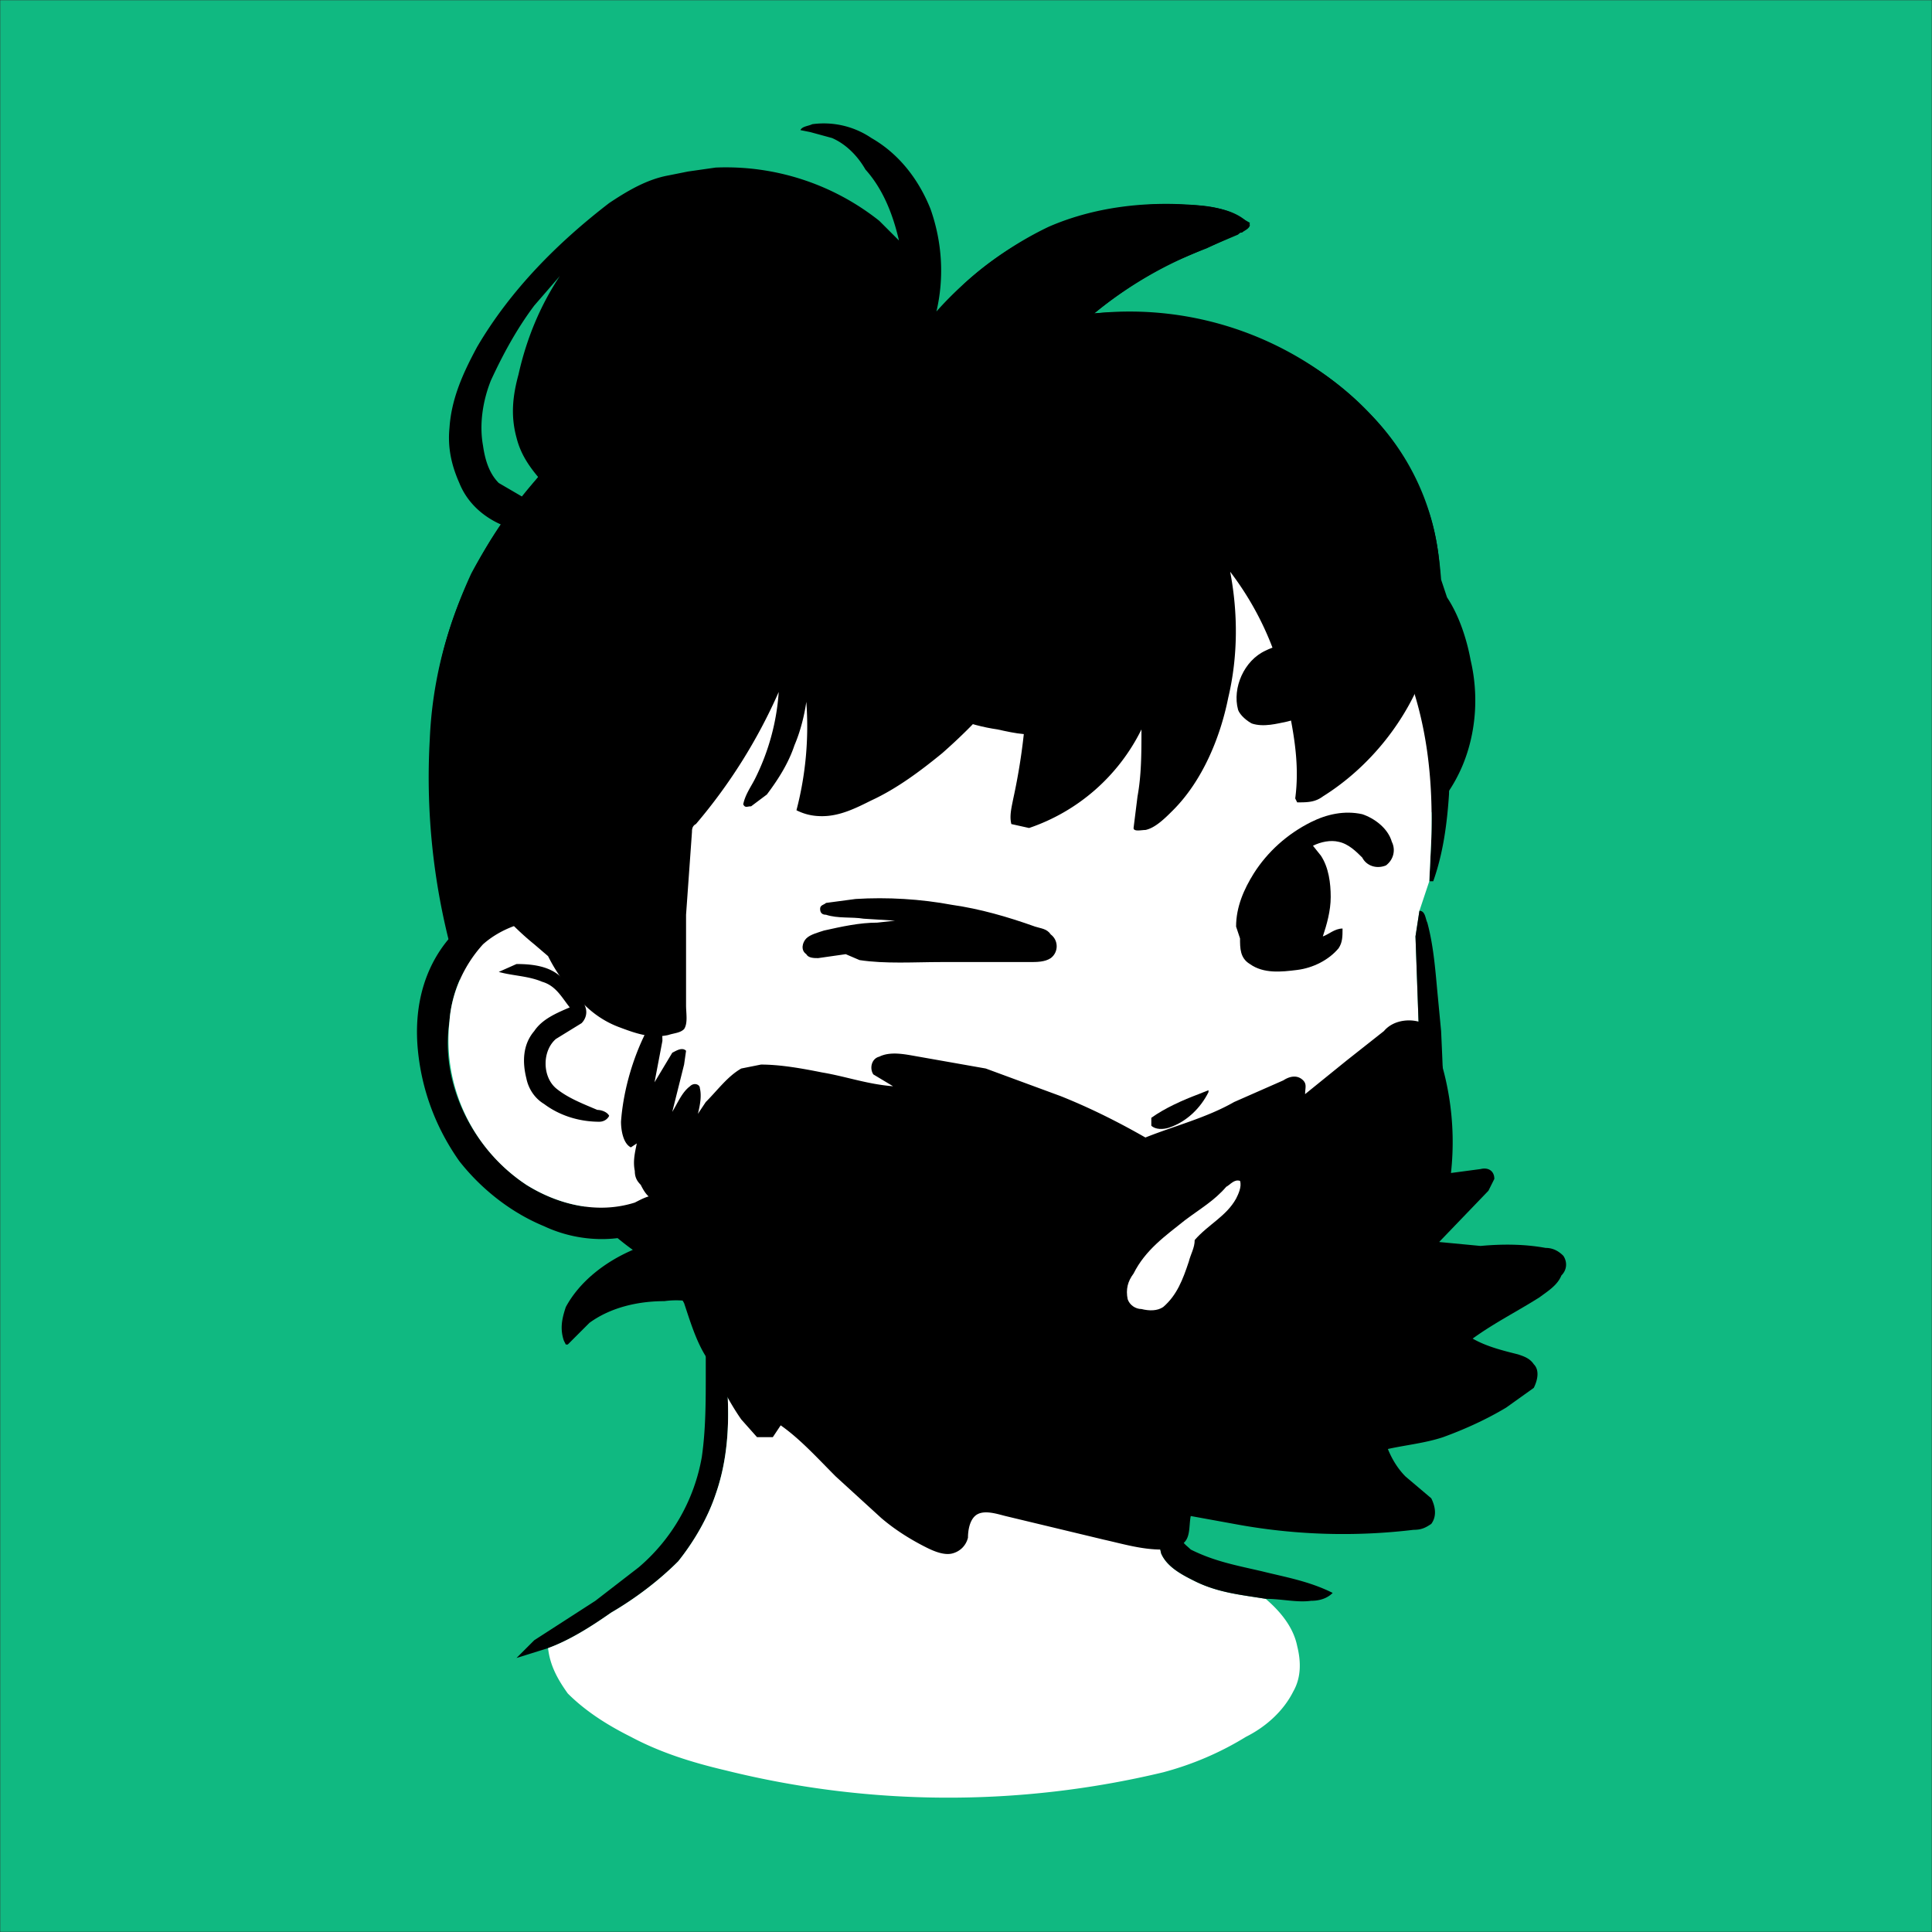
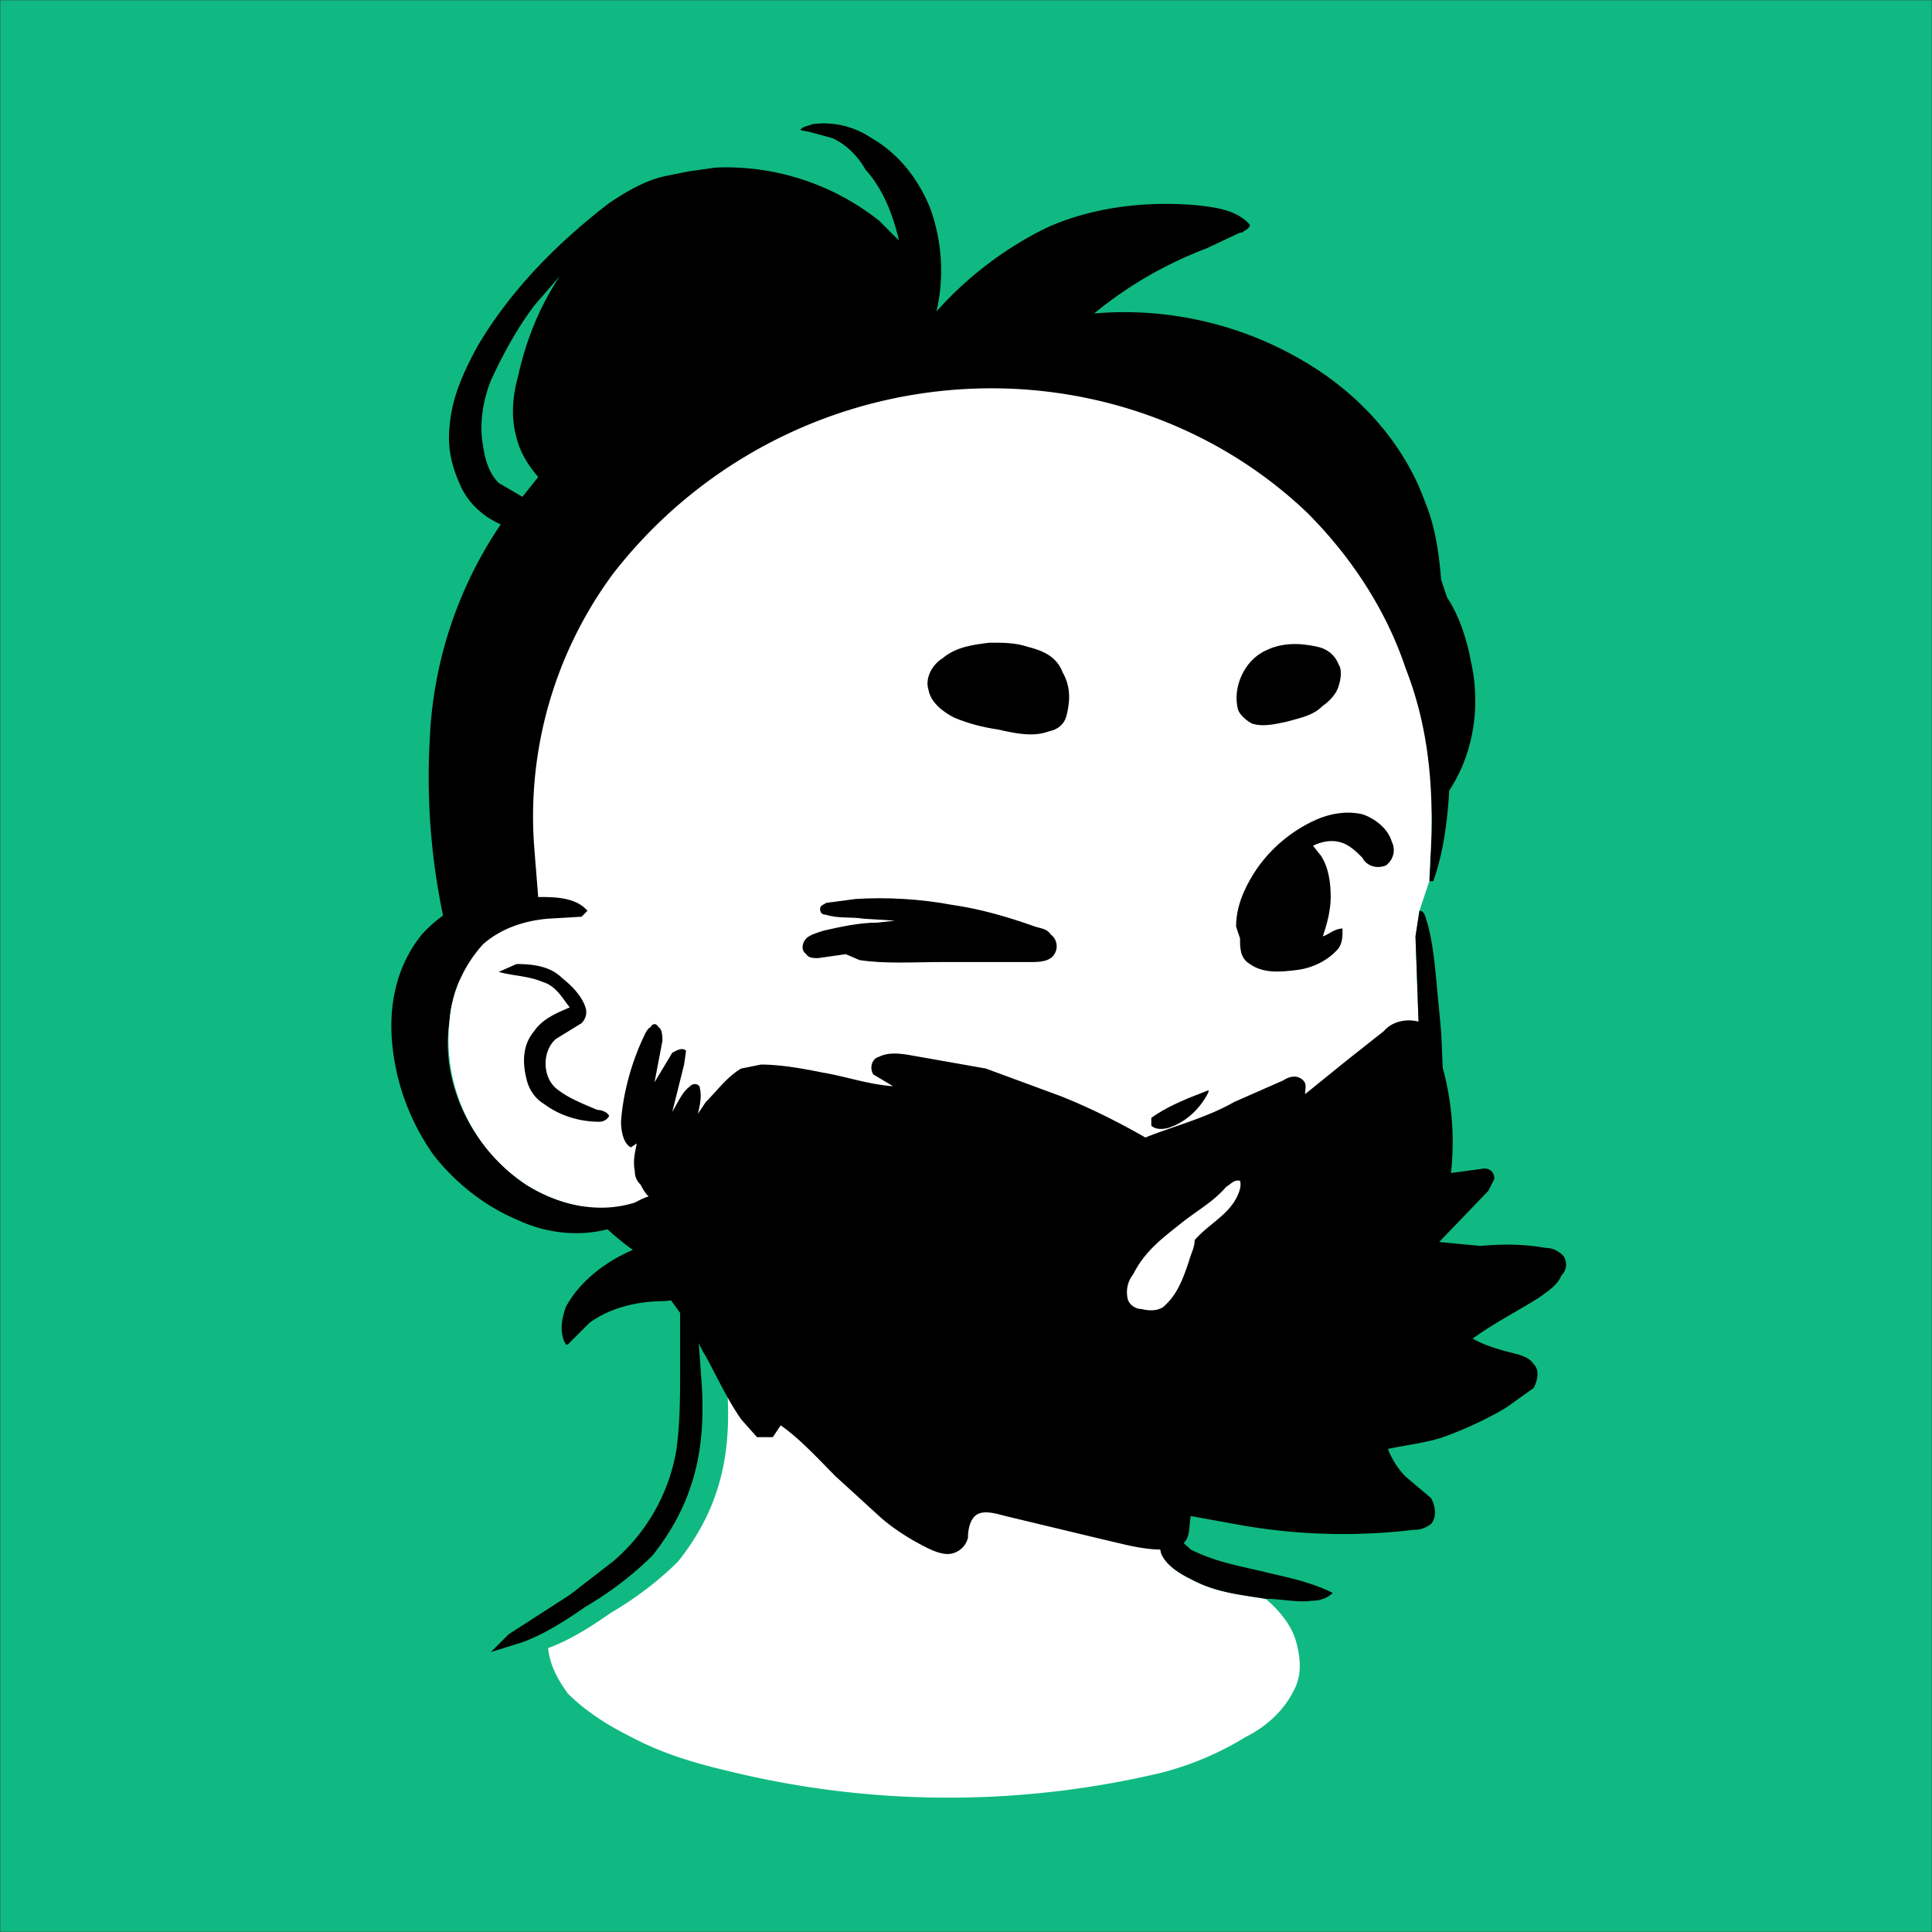
<svg xmlns="http://www.w3.org/2000/svg" viewBox="0 0 980 980" fill="none" shape-rendering="auto">
  <rect x="0" y="0" width="980" height="980" fill="#333333" stroke="none" />
  <mask id="viewboxMask">
    <rect width="980" height="980" rx="0" ry="0" x="0" y="0" fill="#fff" />
  </mask>
  <g mask="url(#viewboxMask)">
    <rect fill="#10B981" width="980" height="980" x="0" y="0" />
    <g transform="translate(10 -60)">
      <path fill-rule="evenodd" clip-rule="evenodd" d="M432 130a43 43 0 0 0-30-7c-2 1-5 1-6 3l5 1 11 3c7 3 13 9 17 16 9 10 14 23 17 36l-10-10a125 125 0 0 0-83-27l-14 2-10 2c-11 2-21 8-30 14-26 20-50 44-67 73-7 13-13 26-14 41-1 10 1 19 5 28 4 10 12 17 21 21a210 210 0 0 0-36 109 341 341 0 0 0 67 223c10 13 22 26 36 36-14 6-27 16-34 29-2 6-3 11-1 17l1 2h1l3-3 8-8c11-8 25-11 38-11 7-1 13 0 20 1h2l9 2 7 2 7 1h5c5 1 11 1 17-1l1-7c-7-26-22-47-40-67l-11-11c-10-10-20-20-29-32-6-7-11-16-16-25l-3-6c7 4 14 7 21 8 6 1 14 1 19-3 2-2 2-6 2-9v-1a2119 2119 0 0 0 0-47 884 884 0 0 1 5-47 359 359 0 0 0 42-66c-1 15-6 31-13 45l-2 2-3 10c3 2 6-1 8-3 9-9 16-21 20-33l2-7 2-7v21l-4 24-1 2v5c5 2 9 4 14 3 11-1 21-6 30-11a224 224 0 0 0 73-73 415 415 0 0 1-7 75l-2 11c0 2 2 3 3 3h2c3 2 6 1 9-1h1c6-2 12-6 17-10 15-9 27-22 35-37 0 16-1 31-4 47 0 2 0 4 2 4 5 0 9-2 13-5 15-14 25-33 31-52 7-25 7-50 3-75 8 9 14 21 19 32a203 203 0 0 1 14 81c0 1 0 4 2 4 8 0 13-3 19-7l1-2 20-17 1 6 5 21c2 4 3 8 7 11 2 1 5 0 7-1 10-7 18-18 23-30 7-17 8-36 4-53-2-11-6-23-12-32l-1-3-2-6c-1-13-3-27-8-39-10-28-30-51-54-67a179 179 0 0 0-114-29 203 203 0 0 1 57-33l17-8h1c1-1 4-2 4-4-7-8-19-9-28-10-25-2-51 1-74 11-21 10-41 25-57 43 4-17 3-35-3-52-6-15-16-28-30-36ZM253 250c4-18 11-35 21-50l-13 15c-9 12-16 25-22 38-4 10-6 22-4 33 1 7 3 14 8 19l12 7 8-10c-5-6-9-12-11-20-3-11-2-21 1-32Z" fill="#000000" />
-       <path d="M528 244c41 6 80 22 113 47 28 21 50 49 65 81 13 28 20 60 19 91-1 15-3 30-8 44h-2l1-21c1-30-2-59-13-87-10-30-28-57-50-79-42-40-98-62-156-63a243 243 0 0 0-196 94 207 207 0 0 0-40 139l2 25c8 0 19 0 25 7l-3 3-17 1c-12 1-24 5-33 13a64 64 0 0 0-17 39c-5 32 12 65 39 83 16 10 36 15 55 9 4-2 9-5 14-3 3 1 4 4 5 7a251 251 0 0 0 90 100c8 7 18 13 28 18 18 8 38 14 57 19l32 8c5 1 9 1 13 3l-4 1c-25 2-48-3-72-10-12-3-23-7-34-12a306 306 0 0 1-84-63l2 28c1 17 0 35-6 52-4 12-11 24-19 34-10 10-22 19-34 26-10 7-21 14-32 18l-16 5 9-9 31-20 22-17a95 95 0 0 0 32-56c2-14 2-28 2-43v-27c-10-14-22-29-27-46-17 8-38 7-55-1-17-7-32-19-43-33-12-17-19-36-21-56s2-40 15-56c9-10 22-18 35-21-4-14-6-29-6-44a234 234 0 0 1 83-173 249 249 0 0 1 199-55Z" fill="#000" />
+       <path d="M528 244c41 6 80 22 113 47 28 21 50 49 65 81 13 28 20 60 19 91-1 15-3 30-8 44h-2l1-21c1-30-2-59-13-87-10-30-28-57-50-79-42-40-98-62-156-63a243 243 0 0 0-196 94 207 207 0 0 0-40 139l2 25c8 0 19 0 25 7l-3 3-17 1c-12 1-24 5-33 13a64 64 0 0 0-17 39c-5 32 12 65 39 83 16 10 36 15 55 9 4-2 9-5 14-3 3 1 4 4 5 7a251 251 0 0 0 90 100c8 7 18 13 28 18 18 8 38 14 57 19l32 8l-4 1c-25 2-48-3-72-10-12-3-23-7-34-12a306 306 0 0 1-84-63l2 28c1 17 0 35-6 52-4 12-11 24-19 34-10 10-22 19-34 26-10 7-21 14-32 18l-16 5 9-9 31-20 22-17a95 95 0 0 0 32-56c2-14 2-28 2-43v-27c-10-14-22-29-27-46-17 8-38 7-55-1-17-7-32-19-43-33-12-17-19-36-21-56s2-40 15-56c9-10 22-18 35-21-4-14-6-29-6-44a234 234 0 0 1 83-173 249 249 0 0 1 199-55Z" fill="#000" />
      <path d="M653 320c22 22 40 49 50 79 11 28 14 57 13 87l-1 21-5 15-2 13 2 56c0 21 1 42-1 63l-3 47c-2 16-7 31-14 45-11 18-26 33-44 44-13 8-27 12-41 16l-38 11-17 3c0 1 1 2 3 2 8 5 17 5 26 4-3 7-4 14-2 22 3 7 11 11 17 14 12 6 24 7 36 9 7 6 14 14 16 24 2 8 2 16-2 23-5 10-14 18-24 23-13 8-27 14-42 18a468 468 0 0 1-222-1c-17-4-33-9-48-17-12-6-23-13-32-22-5-7-9-14-10-23 11-4 22-11 32-18 12-7 24-16 34-26 8-10 15-22 19-34 6-17 7-35 6-52l-2-28 22 23c19 15 40 30 62 40 11 5 22 9 34 12 24 7 47 12 72 10l4-1c-4-2-8-2-13-3l-32-8c-19-5-39-11-57-19l-29-17c-11-9-23-17-33-27a251 251 0 0 1-56-74c-1-3-2-6-5-7-5-2-10 1-14 3-19 6-39 1-55-9a88 88 0 0 1-39-83c1-14 7-28 17-39 9-8 21-12 33-13l17-1 3-3c-6-7-17-7-25-7l-2-25a207 207 0 0 1 40-139 243 243 0 0 1 196-94c58 1 114 23 156 63Z" fill="#ffffff" />
      <path d="M710 522c3 0 3 4 4 6 3 11 4 23 5 34l2 21c1 22 2 43 1 65-1 21-1 44-5 65a136 136 0 0 1-80 99c-15 7-31 11-48 13v15c1 3 3 4 5 6 12 6 23 8 36 11 12 3 24 5 36 11-3 3-7 4-11 4-7 1-15-1-23-1-12-2-24-3-36-9-6-3-14-7-17-14-2-8-1-15 2-22-9 1-18 1-26-4-2 0-3-1-3-2l17-3 38-11c14-4 28-8 41-16 18-11 33-26 44-44 7-14 12-29 14-45l3-47c2-21 1-42 1-63l-2-56 2-13ZM252 549c8 0 17 1 23 7 5 4 10 9 12 15 1 3 0 6-2 8l-13 8c-7 6-7 19 0 25 6 5 14 8 21 11 2 0 5 1 6 3-1 2-3 3-5 3-10 0-20-3-28-9-5-3-8-8-9-13-2-8-2-17 4-24 4-6 11-9 18-12-4-5-7-11-14-13-7-3-15-3-22-5l9-4Z" fill="#000" />
      <path d="M681 473c6 2 13 7 15 14 2 4 1 9-3 12-5 2-10 0-12-4-3-3-7-7-12-8-4-1-9 0-13 2l4 5c4 6 5 14 5 21s-2 14-4 20c3-1 6-4 10-4 0 4 0 7-2 10-5 6-13 10-21 11s-17 2-24-3c-5-3-5-8-5-13l-2-6c0-10 4-19 9-27 7-11 17-20 29-26 8-4 17-6 26-4ZM473 519c14 2 28 6 42 11 3 1 6 1 8 4 4 3 4 9 0 12-3 2-7 2-11 2h-45c-13 0-28 1-41-1l-7-3-14 2c-2 0-5 0-6-2-3-2-2-6 0-8s6-3 9-4c9-2 18-4 27-4l9-1-16-1c-6-1-13 0-19-2-2 0-3-1-3-3s2-2 3-3l15-2c16-1 33 0 49 3Z" fill="#000000" />
      <path d="M492 386c7 0 13 0 19 2 8 2 15 5 18 13 4 7 4 14 2 22-1 4-4 7-9 8-8 3-17 1-26-1-7-1-15-3-22-6-6-3-12-8-13-14-2-6 2-13 7-16 7-6 16-7 24-8ZM658 388c5 1 9 4 11 9 2 3 1 8 0 11-1 4-5 8-8 10-5 5-11 6-18 8-5 1-12 3-18 1-2-1-6-4-7-7-3-11 3-25 14-30 8-4 17-4 26-2Z" fill="#000000" />
      <path d="M603 613v1c-4 8-11 15-20 18-3 1-7 1-9-1v-4c7-5 16-9 24-12l5-2Z" fill="#000000" />
      <path d="M714 580a143 143 0 0 1 12 75l15-2c4-1 7 1 7 5l-3 6-25 26 21 2c11-1 22-1 33 1 3 0 6 1 9 4 2 3 2 7-1 10-2 5-7 8-11 11-11 7-23 13-34 21 7 4 15 6 23 8 3 1 6 2 8 5 3 3 2 8 0 12l-14 10c-10 6-21 11-32 15-9 3-19 4-28 6 2 5 5 10 9 14l13 11c2 4 3 9 0 13-3 2-5 3-9 3a300 300 0 0 1-91-3l-22-4c-1 5 0 11-4 14-3 3-7 4-11 3-10 0-20-3-29-5l-50-12c-4-1-10-3-14-1s-5 8-5 12c-1 4-4 7-8 8s-9-1-13-3c-8-4-16-9-23-15l-23-21c-9-9-18-19-28-26l-4 6h-8l-8-9c-7-10-12-21-18-32-5-8-8-18-11-27l-4-7-10-1c-4-2-6-7-6-11 0-11 2-22 6-33-4-1-6-4-8-8-2-2-3-4-3-7-1-5 0-9 1-14l-3 2c-4-2-5-9-5-13 1-14 5-29 11-42 1-2 2-5 4-6 1-2 3-2 4 0 2 1 2 5 2 7l-4 21 9-15c2-1 5-3 7-1l-1 7-6 24c3-5 5-10 9-13 2-2 5-1 5 1 1 4 0 9-1 13l4-6c6-6 11-13 18-17l10-2c10 0 21 2 31 4 12 2 23 6 36 7l-10-6c-2-3-1-8 3-9 6-3 14-1 20 0l34 6 38 14c15 6 29 13 43 21 15-6 31-10 45-18l25-11c3-2 7-3 10 0 2 2 1 4 1 7l21-17 19-15c5-6 15-7 22-3Z" fill="#000000" />
      <path d="M619 659c1 3-1 7-2 9-5 9-14 13-21 21 0 4-2 7-3 11-3 9-6 17-13 23-3 2-7 2-11 1-3 0-6-2-7-5-1-5 0-9 3-13 6-12 16-19 26-27 8-6 15-10 21-17 2-1 4-4 7-3Z" fill="#ffffff" />
-       <path d="M593 164c7 0 15 1 22 4l9 5c-1 4-4 4-6 6l-33 14c-14 7-28 16-40 26a169 169 0 0 1 139 50 123 123 0 0 1 29 130c-9 26-28 50-52 65-4 3-8 3-13 3l-1-2c2-15 0-29-3-44-4-26-14-50-30-71 4 21 4 43-1 64-4 20-13 42-28 57-4 4-9 9-14 10-2 0-6 1-6-1l2-16c2-11 2-22 2-34a99 99 0 0 1-57 50l-9-2c-1-4 0-8 1-13a309 309 0 0 0 7-75c-10 20-26 37-43 52-11 9-23 18-36 24-8 4-16 8-25 8-5 0-9-1-13-3a168 168 0 0 0 5-55c-1 7-3 15-6 22-3 9-8 17-14 25l-8 6c-2 0-3 1-4-1 1-5 4-9 6-13 7-14 11-29 12-44a273 273 0 0 1-42 67c-2 1-2 3-2 4l-3 42v46c0 4 1 9-1 12-2 2-5 2-8 3-9 2-17-1-25-4s-15-8-21-15c-6-6-11-13-15-21l-7-6a138 138 0 0 1-51-111c0-27 8-53 19-77a254 254 0 0 1 181-131c17-2 36-3 53 1l16-17a151 151 0 0 1 114-40Z" fill="#000000" />
    </g>
    <g transform="translate(10 -60)" />
  </g>
</svg>